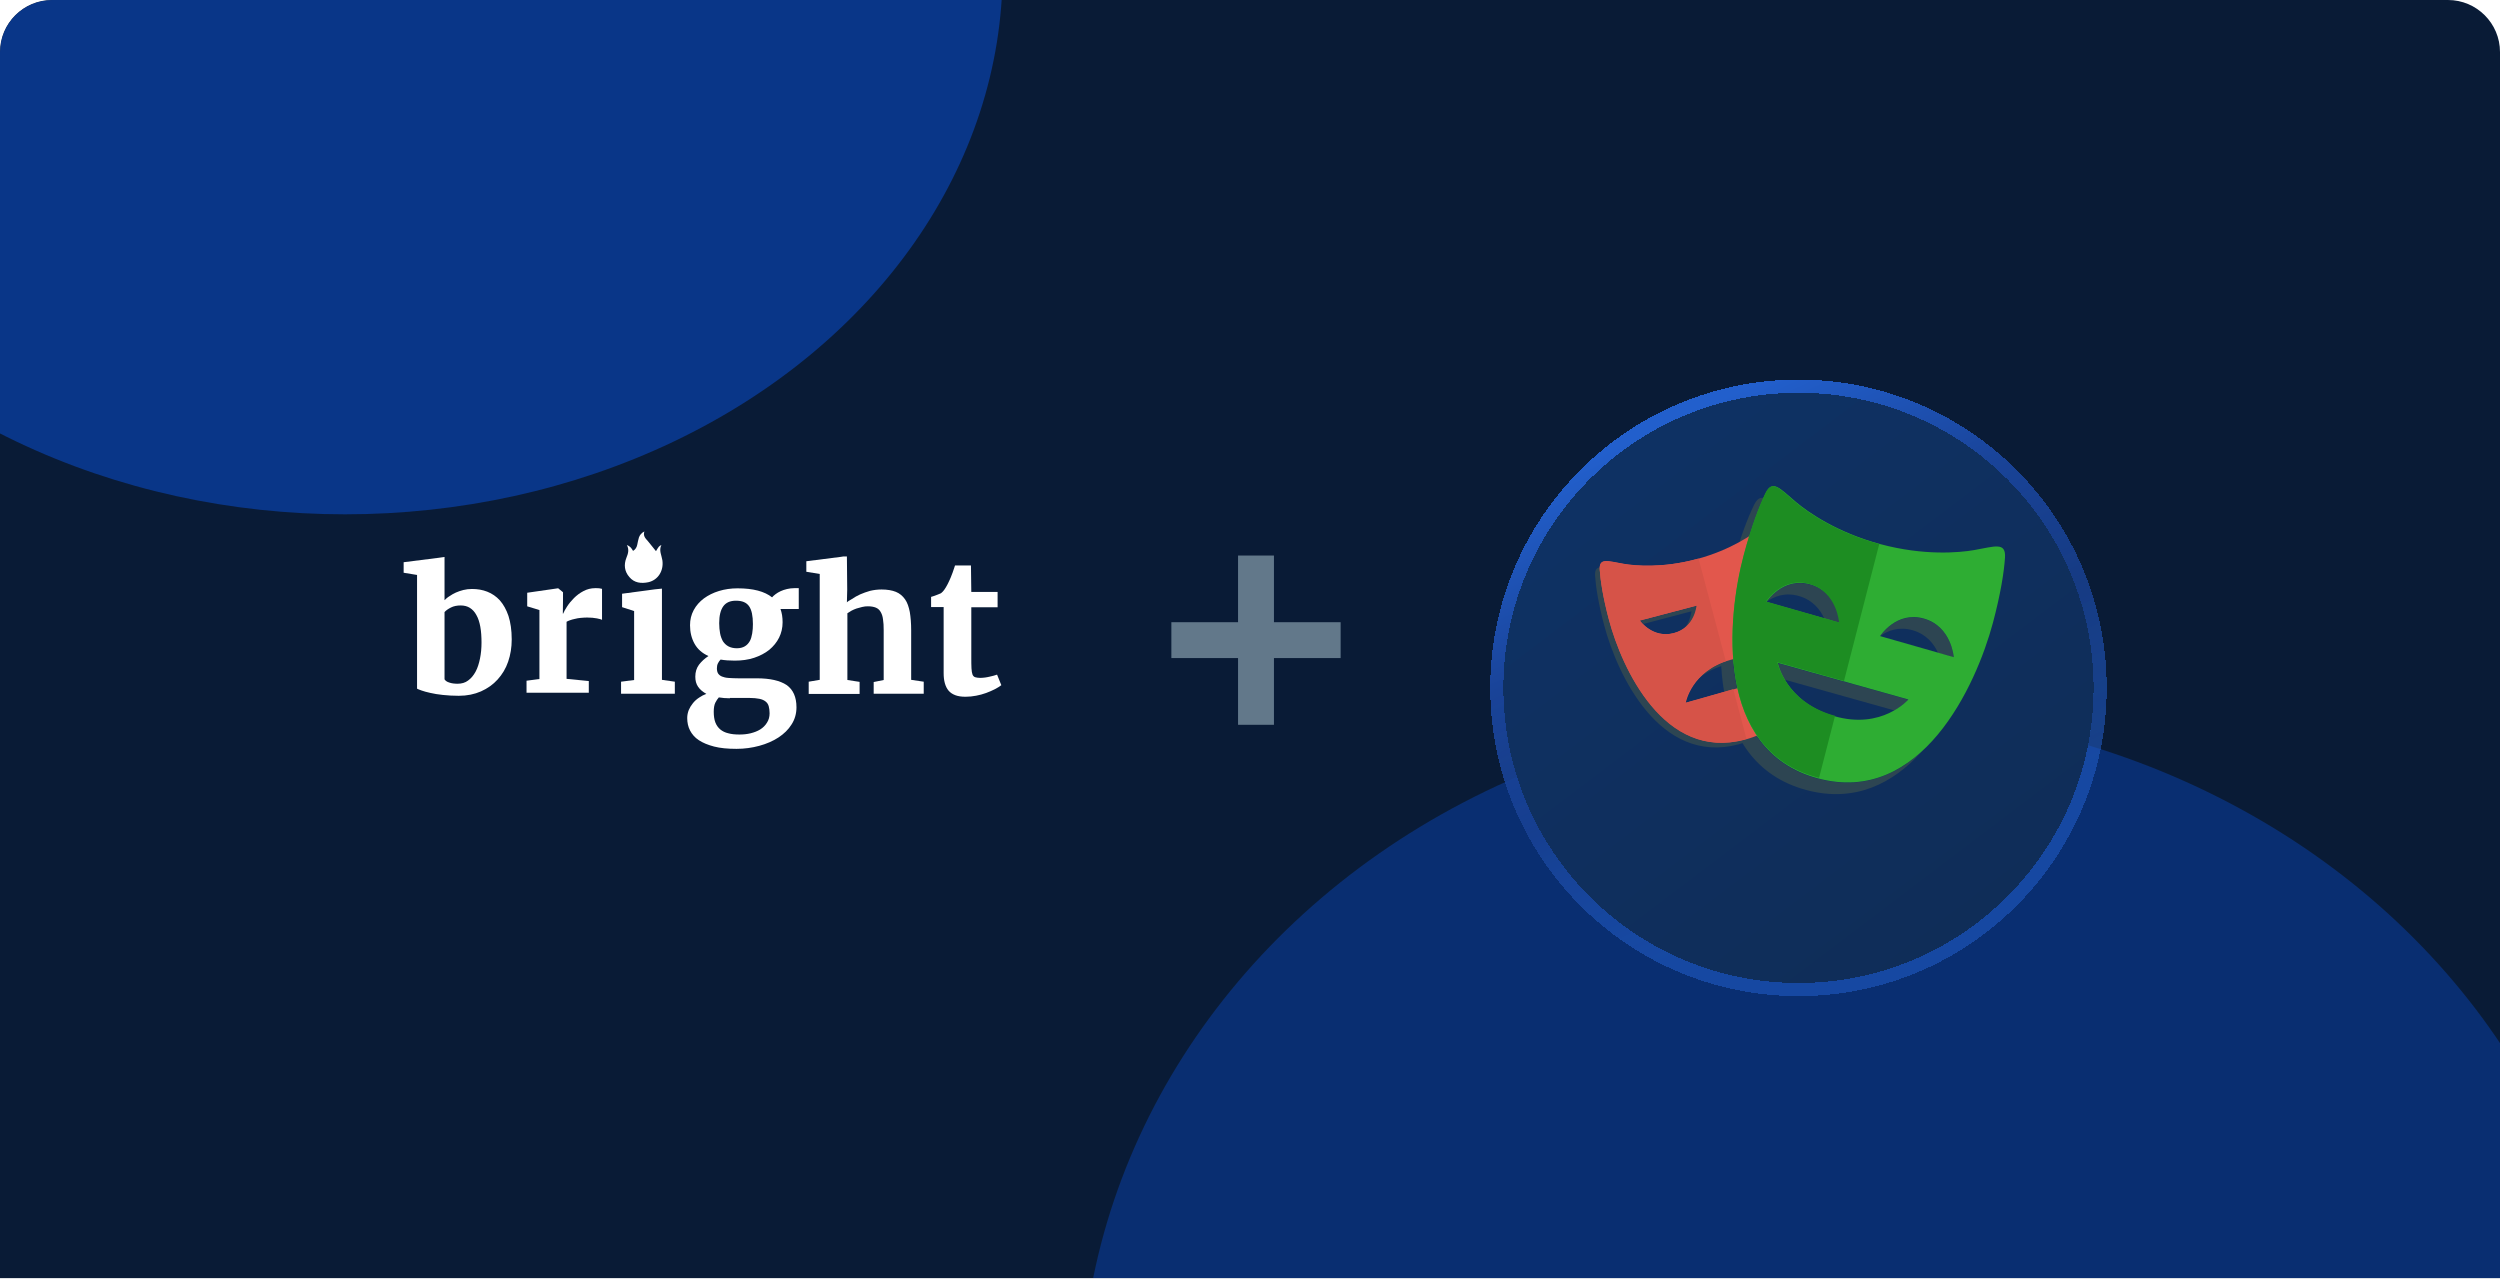
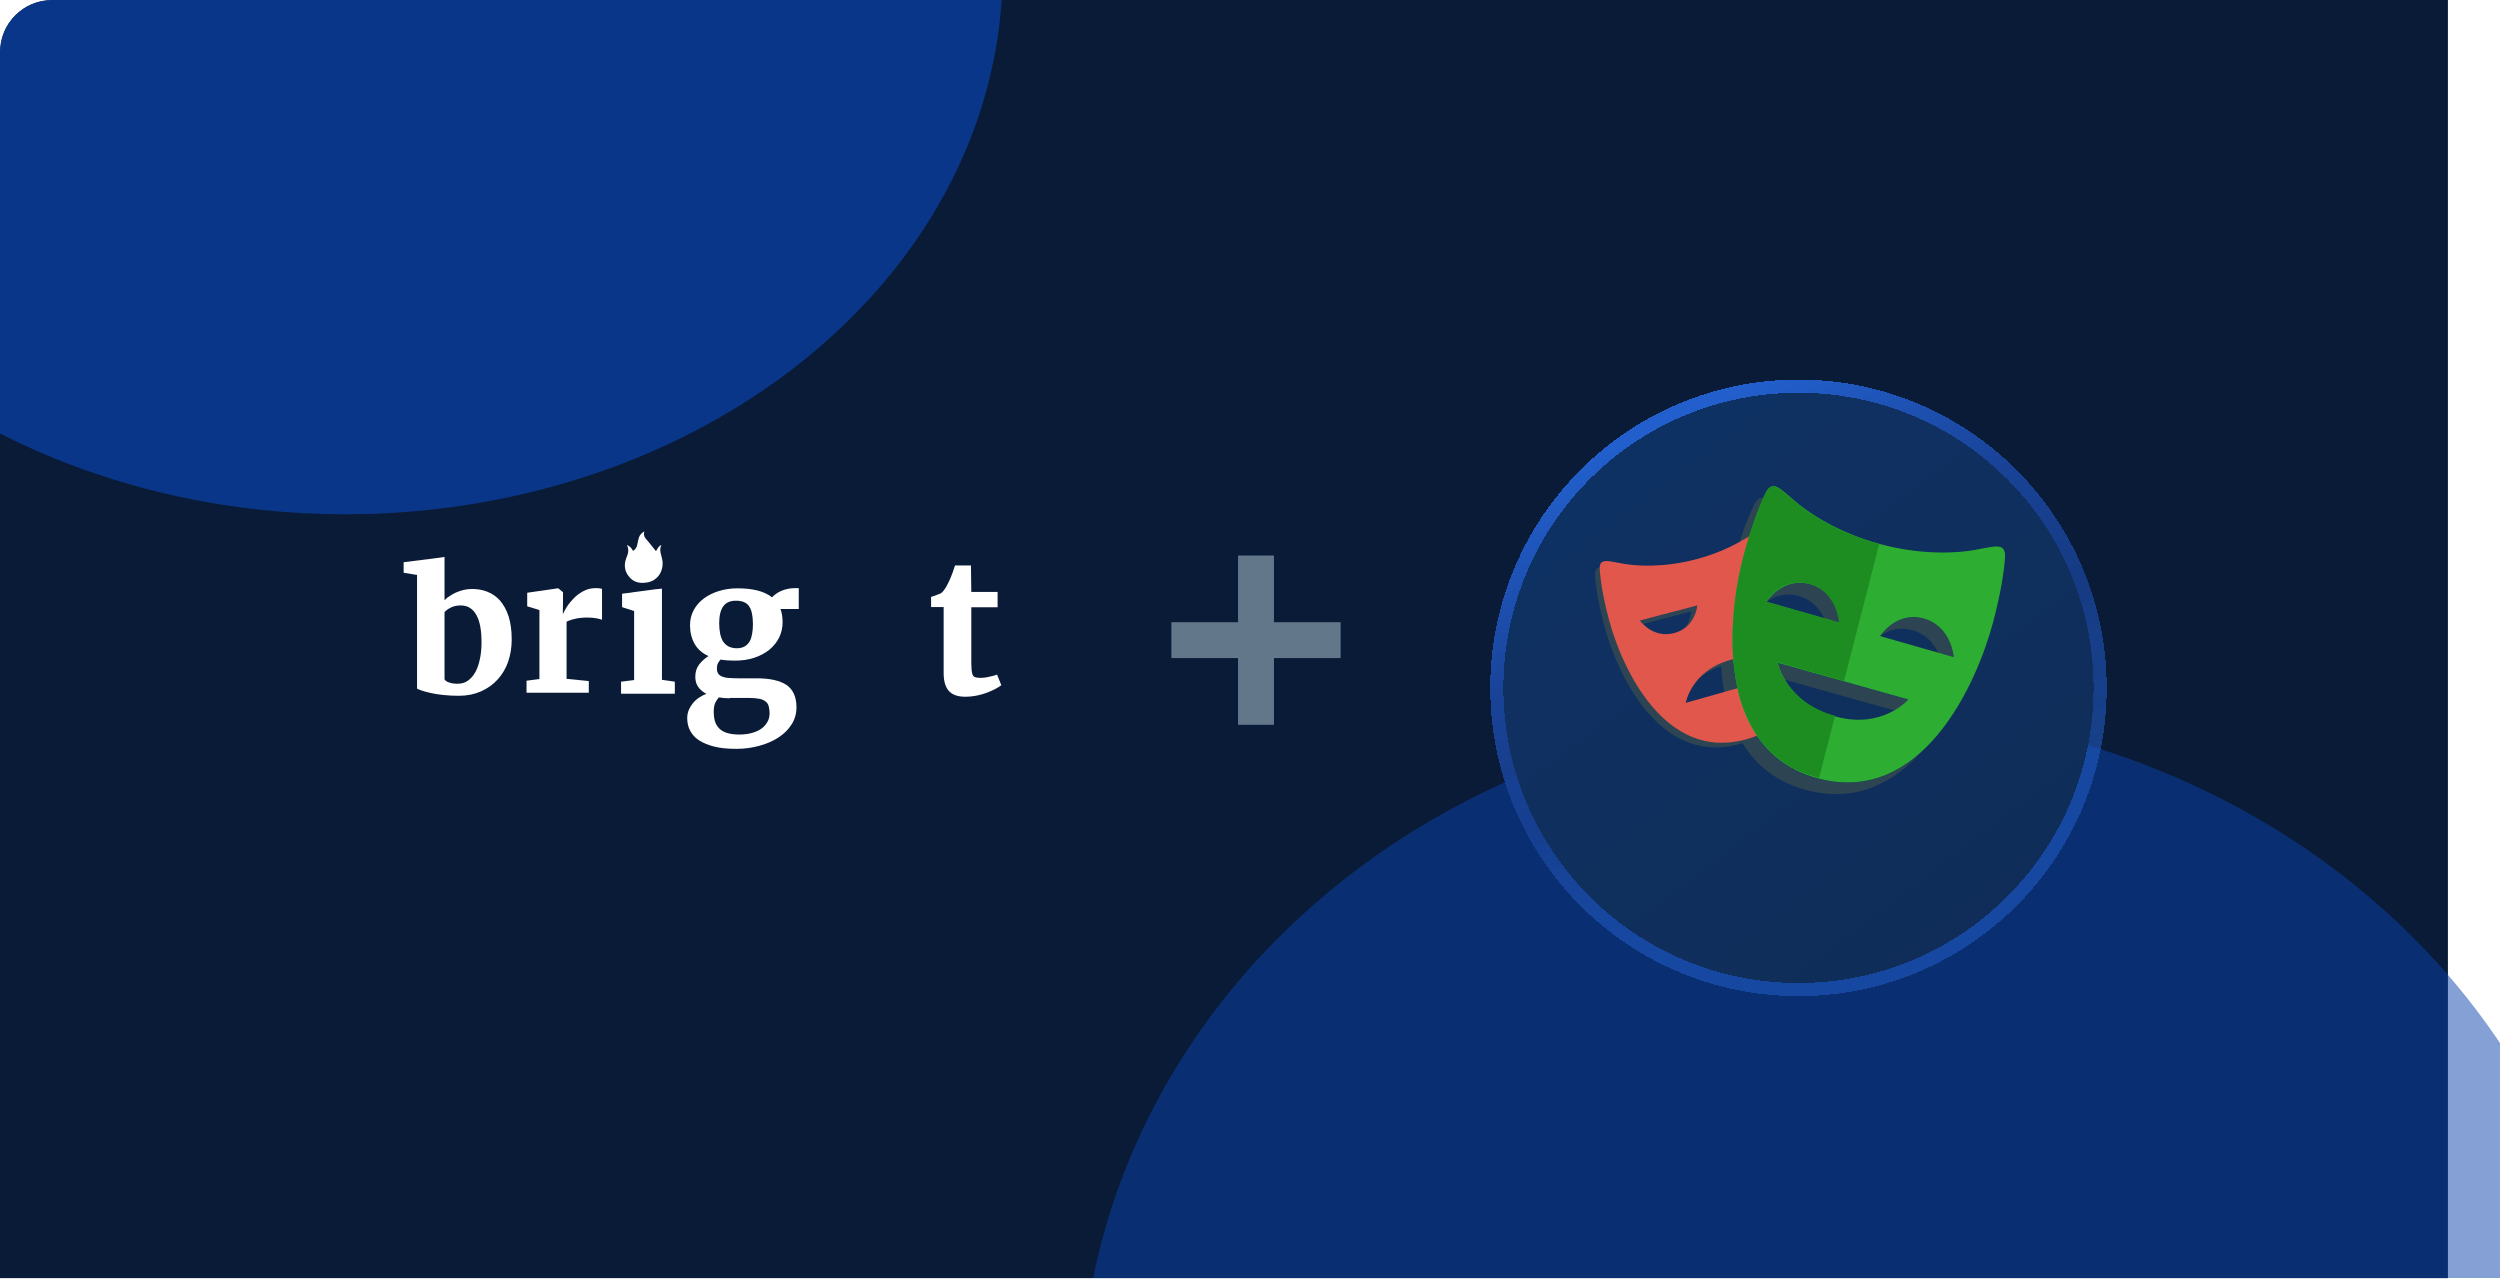
<svg xmlns="http://www.w3.org/2000/svg" width="384" height="197" viewBox="0 0 384 197" fill="none">
  <g clip-path="url(#clip0_49428_11662)">
-     <path d="M0 8C0 3.582 3.582 0 8 0H376C380.418 0 384 3.582 384 8V196.324H0V8Z" fill="#091B36" />
+     <path d="M0 8C0 3.582 3.582 0 8 0H376V196.324H0V8Z" fill="#091B36" />
    <g clip-path="url(#clip1_49428_11662)">
      <g opacity="0.5" filter="url(#filter0_f_49428_11662)">
        <ellipse cx="283.528" cy="215.44" rx="117.528" ry="106.44" fill="#0941AB" />
      </g>
      <g opacity="0.7" filter="url(#filter1_f_49428_11662)">
        <ellipse cx="53" cy="-4.5" rx="101" ry="83.5" fill="#0941AB" />
      </g>
    </g>
    <g clip-path="url(#clip2_49428_11662)">
      <path d="M96.289 83.712C96.668 84.431 96.479 85.037 96.214 85.681C95.797 86.741 95.911 87.763 96.668 88.634C97.425 89.543 98.486 89.657 99.584 89.43C101.098 89.089 101.969 87.65 101.742 86.059C101.628 85.302 101.174 84.545 101.591 83.712C101.212 83.901 101.212 83.901 100.758 84.659C100.341 84.166 99.962 83.636 99.508 83.106C99.129 82.689 98.751 82.311 98.978 81.629C98.523 81.856 98.296 82.159 98.145 82.538C98.031 82.917 97.955 83.295 97.88 83.674C97.804 84.053 97.615 84.393 97.236 84.621C97.009 84.204 96.782 83.901 96.289 83.712Z" fill="white" />
      <path d="M64.059 105.778V88.313L62 87.974V86.357L67.368 85.679L68.28 85.549V86.252V92.188C68.489 91.979 68.749 91.745 69.062 91.562C69.349 91.353 69.687 91.171 70.026 91.014C70.391 90.858 70.756 90.727 71.173 90.623C71.59 90.519 72.033 90.466 72.502 90.466C73.336 90.466 74.117 90.597 74.847 90.884C75.577 91.171 76.228 91.614 76.775 92.214C77.323 92.84 77.766 93.623 78.104 94.614C78.417 95.605 78.6 96.779 78.6 98.214C78.6 99.44 78.417 100.561 78.052 101.631C77.688 102.7 77.14 103.587 76.437 104.37C75.733 105.152 74.873 105.752 73.883 106.196C72.867 106.639 71.746 106.874 70.469 106.874C69.583 106.874 68.775 106.822 68.02 106.743C67.29 106.665 66.638 106.561 66.091 106.43C65.544 106.3 65.101 106.196 64.762 106.065C64.424 105.935 64.163 105.857 64.059 105.778ZM70.756 92.997C70.183 92.997 69.687 93.101 69.27 93.31C68.853 93.518 68.515 93.753 68.28 94.014V104.344C68.41 104.552 68.645 104.735 69.01 104.839C69.375 104.97 69.818 105.022 70.287 105.022C70.912 105.022 71.459 104.865 71.902 104.526C72.371 104.187 72.736 103.744 73.049 103.17C73.362 102.596 73.57 101.918 73.727 101.161C73.883 100.405 73.961 99.57 73.961 98.709C73.961 97.822 73.909 97.014 73.779 96.283C73.648 95.579 73.466 94.979 73.179 94.484C72.919 93.988 72.58 93.623 72.163 93.362C71.798 93.127 71.303 92.997 70.756 92.997Z" fill="white" />
      <path d="M80.875 106.409V104.557L82.856 104.296V93.706L80.979 93.132V91.045L85.67 90.367H85.748L86.478 90.967V92.114L86.452 94.253H86.504C86.608 93.966 86.816 93.601 87.103 93.158C87.39 92.714 87.755 92.271 88.171 91.853C88.588 91.436 89.084 91.071 89.631 90.784C90.178 90.497 90.777 90.341 91.429 90.341C91.716 90.341 91.924 90.341 92.08 90.367C92.237 90.393 92.367 90.419 92.471 90.445V95.218C92.367 95.14 92.106 95.062 91.689 94.984C91.272 94.905 90.751 94.853 90.178 94.853C89.865 94.853 89.527 94.879 89.214 94.905C88.901 94.931 88.588 94.984 88.302 95.062C88.015 95.114 87.781 95.192 87.546 95.271C87.312 95.349 87.155 95.427 87.025 95.505V104.27L90.439 104.609V106.409H80.875Z" fill="white" />
      <path d="M95.394 106.561V104.709L97.401 104.448V93.858L95.551 93.258V91.197L100.606 90.519L101.675 90.413V91.119V104.422L103.655 104.709V106.561H95.394Z" fill="white" />
      <path d="M112.841 101.473C112.059 101.473 111.33 101.419 110.683 101.31C110.521 101.473 110.386 101.663 110.278 101.881C110.17 102.098 110.116 102.342 110.116 102.641C110.116 102.967 110.17 103.238 110.305 103.455C110.44 103.646 110.629 103.808 110.899 103.917C111.168 104.026 111.492 104.107 111.924 104.134C112.356 104.161 112.841 104.189 113.408 104.189H116.241C118.291 104.189 119.802 104.542 120.827 105.22C121.826 105.926 122.338 107.067 122.338 108.642C122.338 109.592 122.095 110.488 121.583 111.276C121.097 112.063 120.423 112.715 119.559 113.285C118.723 113.828 117.725 114.262 116.618 114.561C115.512 114.86 114.352 115.023 113.138 115.023H113.111C111.762 115.023 110.629 114.914 109.685 114.67C108.74 114.425 107.958 114.1 107.337 113.692C106.717 113.285 106.285 112.769 105.988 112.199C105.692 111.629 105.557 110.977 105.557 110.298C105.557 109.864 105.638 109.456 105.799 109.049C105.961 108.669 106.177 108.316 106.447 107.99C106.717 107.664 107.014 107.393 107.391 107.148C107.742 106.904 108.12 106.714 108.497 106.578C107.958 106.279 107.526 105.926 107.229 105.492C106.933 105.058 106.798 104.542 106.798 103.944C106.798 103.211 106.987 102.614 107.364 102.098C107.742 101.609 108.228 101.147 108.821 100.767C107.85 100.333 107.148 99.708 106.69 98.894C106.231 98.079 105.988 97.129 105.988 96.043C105.988 95.174 106.177 94.413 106.555 93.707C106.933 93.001 107.472 92.404 108.12 91.915C108.794 91.427 109.55 91.046 110.44 90.775C111.33 90.503 112.275 90.368 113.273 90.368H113.3C115.674 90.368 117.428 90.829 118.588 91.752C118.723 91.59 118.912 91.427 119.128 91.264C119.343 91.101 119.613 90.938 119.91 90.802C120.207 90.666 120.531 90.558 120.881 90.476C121.232 90.395 121.61 90.341 122.014 90.341H122.689V93.545H119.883C119.991 93.843 120.072 94.169 120.126 94.495C120.18 94.821 120.207 95.201 120.207 95.581C120.207 96.45 120.018 97.237 119.667 97.943C119.316 98.649 118.804 99.274 118.156 99.817C117.509 100.333 116.726 100.74 115.836 101.039C114.919 101.338 113.947 101.473 112.841 101.473ZM112.113 107.257C111.492 107.257 110.926 107.203 110.413 107.121C110.224 107.338 110.035 107.61 109.873 107.936C109.712 108.262 109.631 108.75 109.631 109.321C109.631 109.972 109.712 110.515 109.873 110.95C110.035 111.384 110.305 111.764 110.629 112.036C110.953 112.307 111.384 112.525 111.87 112.633C112.356 112.769 112.922 112.823 113.57 112.823H113.597C114.163 112.823 114.73 112.769 115.296 112.633C115.836 112.497 116.349 112.307 116.78 112.036C117.212 111.764 117.563 111.411 117.806 111.004C118.075 110.597 118.21 110.108 118.21 109.565C118.21 109.158 118.156 108.777 118.075 108.479C117.994 108.18 117.833 107.936 117.59 107.746C117.347 107.556 117.05 107.42 116.645 107.338C116.241 107.257 115.728 107.203 115.108 107.203H112.113V107.257ZM113.192 99.573C113.678 99.573 114.082 99.464 114.406 99.274C114.73 99.084 114.973 98.812 115.162 98.487C115.35 98.161 115.458 97.753 115.539 97.292C115.62 96.83 115.647 96.341 115.647 95.853C115.647 94.604 115.458 93.68 115.054 93.11C114.649 92.54 114.001 92.268 113.057 92.268H113.03C112.14 92.268 111.492 92.567 111.088 93.137C110.683 93.707 110.467 94.549 110.467 95.717C110.467 96.287 110.521 96.803 110.602 97.265C110.683 97.726 110.845 98.133 111.034 98.487C111.249 98.812 111.519 99.084 111.87 99.274C112.221 99.464 112.652 99.573 113.192 99.573Z" fill="white" />
-       <path d="M124.216 106.561V104.709L125.91 104.422V88.163L123.852 87.823V86.206L129.194 85.528L129.504 85.476H130.085L130.132 90.545L130.085 92.518C130.319 92.284 130.471 92.266 130.861 92.005C131.252 91.745 131.643 91.51 132.112 91.301C132.581 91.093 133.102 90.91 133.65 90.753C134.197 90.623 134.796 90.545 135.396 90.545C136.282 90.545 137.037 90.675 137.611 90.91C138.184 91.145 138.653 91.536 139.018 92.058C139.383 92.579 139.591 93.231 139.748 94.014C139.878 94.797 139.956 95.736 139.956 96.805V104.422L141.884 104.709V106.561H134.197V104.761L135.734 104.448V96.779C135.734 96.153 135.708 95.605 135.63 95.136C135.578 94.666 135.448 94.301 135.265 93.988C135.083 93.675 134.848 93.466 134.536 93.336C134.223 93.205 133.806 93.127 133.311 93.127C133.024 93.127 132.738 93.153 132.425 93.231C132.112 93.31 131.826 93.388 131.565 93.466C131.278 93.571 131.018 93.675 130.783 93.805C130.549 93.936 130.34 94.066 130.158 94.197V104.448L132.034 104.735V106.587H124.216V106.561Z" fill="white" />
      <path d="M144.944 103.368V93.247H143.016V91.682C143.094 91.656 143.198 91.629 143.354 91.577C143.511 91.525 143.667 91.447 143.85 91.395C144.006 91.343 144.162 91.264 144.319 91.212C144.475 91.16 144.553 91.108 144.579 91.082C144.892 90.847 145.205 90.403 145.543 89.751C145.648 89.569 145.726 89.36 145.856 89.099C145.986 88.838 146.065 88.604 146.169 88.343C146.273 88.082 146.377 87.821 146.455 87.56C146.56 87.299 146.612 87.065 146.69 86.856H149.139L149.192 90.925H153.231V93.273H149.192V100.89C149.192 101.62 149.192 102.194 149.218 102.637C149.244 103.081 149.296 103.394 149.374 103.602C149.452 103.811 149.609 103.968 149.791 104.02C149.973 104.072 150.234 104.124 150.547 104.124H150.573C150.781 104.124 151.016 104.098 151.276 104.072C151.511 104.046 151.745 103.994 151.98 103.942C152.214 103.889 152.423 103.837 152.631 103.785C152.84 103.733 152.996 103.681 153.126 103.629H153.153L153.804 105.246C153.517 105.454 153.205 105.663 152.788 105.872C152.371 106.081 151.954 106.263 151.459 106.446C150.964 106.628 150.468 106.759 149.921 106.863C149.374 106.967 148.853 107.02 148.306 107.02H148.28C147.68 107.02 147.159 106.941 146.742 106.785C146.325 106.628 145.96 106.394 145.7 106.081C145.439 105.767 145.257 105.402 145.126 104.933C144.996 104.463 144.944 103.968 144.944 103.368Z" fill="white" />
    </g>
    <path d="M205.922 101.084V95.568H195.679V85.326H190.164V95.568H179.922V101.084H190.164V111.326H195.679V101.084H205.922Z" fill="#62788A" />
    <g filter="url(#filter2_d_49428_11662)">
      <path d="M276.248 143.652C301.301 143.652 321.574 123.379 321.574 98.326C321.574 73.273 301.301 53 276.248 53C251.195 53 230.922 73.273 230.922 98.326C230.922 123.379 251.195 143.652 276.248 143.652Z" fill="url(#paint0_linear_49428_11662)" shape-rendering="crispEdges" />
      <path d="M276.248 144.662C301.859 144.662 322.584 123.937 322.584 98.326C322.584 72.715 301.859 51.99 276.248 51.99C250.637 51.99 229.911 72.715 229.911 98.326C229.911 123.937 250.637 144.662 276.248 144.662Z" stroke="url(#paint1_linear_49428_11662)" stroke-width="2.021" style="mix-blend-mode:overlay" shape-rendering="crispEdges" />
    </g>
    <path d="M265.675 101.321C263.333 101.985 261.797 103.15 260.785 104.313C261.755 103.466 263.053 102.688 264.804 102.191C266.596 101.684 268.124 101.688 269.386 101.931V100.944C268.309 100.846 267.074 100.924 265.675 101.321ZM260.678 93.025L251.982 95.315C251.982 95.315 252.141 95.539 252.434 95.837L259.807 93.896C259.807 93.896 259.703 95.241 258.796 96.445C260.512 95.147 260.678 93.025 260.678 93.025ZM267.958 113.451C255.72 116.745 249.245 102.571 247.285 95.214C246.379 91.818 245.984 89.246 245.879 87.587C245.867 87.414 245.873 87.269 245.885 87.136C245.25 87.174 244.946 87.504 245.008 88.457C245.113 90.116 245.509 92.688 246.414 96.085C248.374 103.44 254.849 117.614 267.087 114.32C269.75 113.603 271.752 112.297 273.254 110.629C271.869 111.879 270.136 112.863 267.958 113.451ZM270.257 84.351V85.221H275.057C274.959 84.913 274.86 84.635 274.761 84.351H270.257Z" fill="#2D4552" />
    <path d="M276.305 91.544C278.47 92.161 279.615 93.683 280.22 95.03L282.634 95.717C282.634 95.717 282.305 91.003 278.053 89.792C274.074 88.659 271.626 92.008 271.328 92.442C272.486 91.615 274.176 90.938 276.305 91.544ZM295.521 95.052C291.539 93.913 289.092 97.27 288.799 97.697C289.957 96.871 291.646 96.194 293.774 96.803C295.936 97.421 297.08 98.941 297.687 100.288L300.105 100.978C300.105 100.978 299.77 96.264 295.521 95.052ZM293.123 107.481L273.041 101.852C273.041 101.852 273.259 102.957 274.093 104.388L291.001 109.127C292.393 108.32 293.123 107.481 293.123 107.481ZM279.2 119.597C263.299 115.323 265.222 95.009 267.795 85.383C268.854 81.416 269.943 78.467 270.846 76.491C270.307 76.379 269.861 76.664 269.42 77.564C268.461 79.514 267.235 82.689 266.048 87.134C263.476 96.76 261.553 117.073 277.454 121.348C284.948 123.361 290.786 120.301 295.139 115.496C291.008 119.248 285.733 121.351 279.2 119.597Z" fill="#2D4552" />
    <path d="M270.391 108.829V104.721L258.93 107.958C258.93 107.958 259.777 103.057 265.755 101.368C267.567 100.857 269.114 100.86 270.391 101.106V84.255H276.13C275.505 82.332 274.901 80.852 274.393 79.823C273.553 78.12 272.692 79.249 270.738 80.877C269.361 82.022 265.882 84.466 260.647 85.871C255.412 87.277 251.179 86.904 249.413 86.599C246.91 86.169 245.6 85.621 245.723 87.518C245.829 89.191 246.229 91.784 247.146 95.21C249.129 102.628 255.681 116.921 268.065 113.599C271.3 112.731 273.583 111.015 275.166 108.828H270.391V108.829ZM251.897 95.312L260.698 93.003C260.698 93.003 260.442 96.374 257.142 97.241C253.842 98.106 251.897 95.312 251.897 95.312Z" fill="#E2574C" />
    <path d="M303.232 84.491C300.968 84.889 295.536 85.386 288.823 83.579C282.108 81.774 277.653 78.617 275.888 77.132C273.386 75.028 272.285 73.566 271.202 75.778C270.244 77.729 269.02 80.903 267.835 85.348C265.266 94.972 263.346 115.282 279.224 119.556C295.098 123.826 303.549 105.272 306.118 95.647C307.303 91.204 307.823 87.839 307.966 85.669C308.129 83.212 306.448 83.925 303.232 84.491ZM271.331 92.453C271.331 92.453 273.833 88.546 278.077 89.757C282.324 90.968 282.653 95.681 282.653 95.681L271.331 92.453ZM281.69 109.985C274.226 107.79 273.075 101.814 273.075 101.814L293.127 107.442C293.127 107.441 289.079 112.152 281.69 109.985ZM288.78 97.704C288.78 97.704 291.279 93.8 295.522 95.014C299.765 96.227 300.099 100.94 300.099 100.94L288.78 97.704Z" fill="#2EAD33" />
-     <path d="M266.231 105.859L258.831 107.962C258.831 107.962 259.635 103.371 265.086 101.551L260.896 85.784L260.534 85.894C255.338 87.299 251.138 86.926 249.385 86.622C246.901 86.192 245.601 85.645 245.723 87.54C245.828 89.212 246.226 91.803 247.135 95.226C249.103 102.637 255.606 116.919 267.896 113.6L268.258 113.486L266.231 105.859ZM251.851 95.327L260.586 93.02C260.586 93.02 260.331 96.389 257.057 97.255C253.782 98.119 251.851 95.327 251.851 95.327Z" fill="#D65348" />
    <path d="M281.864 109.94L281.529 109.857C274.142 107.67 273.002 101.716 273.002 101.716L283.236 104.607L288.654 83.565L288.589 83.547C281.943 81.748 277.534 78.602 275.787 77.124C273.31 75.027 272.221 73.57 271.149 75.774C270.202 77.718 268.99 80.881 267.817 85.309C265.275 94.899 263.375 115.135 279.089 119.394L279.411 119.467L281.864 109.94ZM271.277 92.389C271.277 92.389 273.754 88.496 277.954 89.703C282.157 90.909 282.483 95.606 282.483 95.606L271.277 92.389Z" fill="#1D8D22" />
  </g>
  <defs>
    <filter id="filter0_f_49428_11662" x="31.496" y="-25.504" width="504.063" height="481.888" filterUnits="userSpaceOnUse" color-interpolation-filters="sRGB">
      <feFlood flood-opacity="0" result="BackgroundImageFix" />
      <feBlend mode="normal" in="SourceGraphic" in2="BackgroundImageFix" result="shape" />
      <feGaussianBlur stdDeviation="67.252" result="effect1_foregroundBlur_49428_11662" />
    </filter>
    <filter id="filter1_f_49428_11662" x="-267.801" y="-307.801" width="641.603" height="606.603" filterUnits="userSpaceOnUse" color-interpolation-filters="sRGB">
      <feFlood flood-opacity="0" result="BackgroundImageFix" />
      <feBlend mode="normal" in="SourceGraphic" in2="BackgroundImageFix" result="shape" />
      <feGaussianBlur stdDeviation="109.901" result="effect1_foregroundBlur_49428_11662" />
    </filter>
    <filter id="filter2_d_49428_11662" x="216.95" y="46.358" width="118.593" height="118.594" filterUnits="userSpaceOnUse" color-interpolation-filters="sRGB">
      <feFlood flood-opacity="0" result="BackgroundImageFix" />
      <feColorMatrix in="SourceAlpha" type="matrix" values="0 0 0 0 0 0 0 0 0 0 0 0 0 0 0 0 0 0 127 0" result="hardAlpha" />
      <feOffset dy="7.329" />
      <feGaussianBlur stdDeviation="5.975" />
      <feComposite in2="hardAlpha" operator="out" />
      <feColorMatrix type="matrix" values="0 0 0 0 0 0 0 0 0 0 0 0 0 0 0 0 0 0 0.28 0" />
      <feBlend mode="normal" in2="BackgroundImageFix" result="effect1_dropShadow_49428_11662" />
      <feBlend mode="normal" in="SourceGraphic" in2="effect1_dropShadow_49428_11662" result="shape" />
    </filter>
    <linearGradient id="paint0_linear_49428_11662" x1="292.112" y1="143.652" x2="201.159" y2="23.674" gradientUnits="userSpaceOnUse">
      <stop stop-color="#0F2D58" />
      <stop offset="1" stop-color="#0E346B" />
    </linearGradient>
    <linearGradient id="paint1_linear_49428_11662" x1="235.803" y1="67.07" x2="267.108" y2="135.17" gradientUnits="userSpaceOnUse">
      <stop stop-color="#225FCC" />
      <stop offset="0.353" stop-color="#194398" />
      <stop offset="0.647" stop-color="#194398" stop-opacity="0.79" />
      <stop offset="1" stop-color="#225FCC" stop-opacity="0.54" />
    </linearGradient>
    <clipPath id="clip0_49428_11662">
      <path d="M0 8C0 3.582 3.582 0 8 0H376C380.418 0 384 3.582 384 8V196.324H0V8Z" fill="white" />
    </clipPath>
    <clipPath id="clip1_49428_11662">
      <rect width="384" height="196.324" fill="white" />
    </clipPath>
    <clipPath id="clip2_49428_11662">
      <rect width="92.921" height="33.394" fill="white" transform="translate(62 81.629)" />
    </clipPath>
  </defs>
</svg>